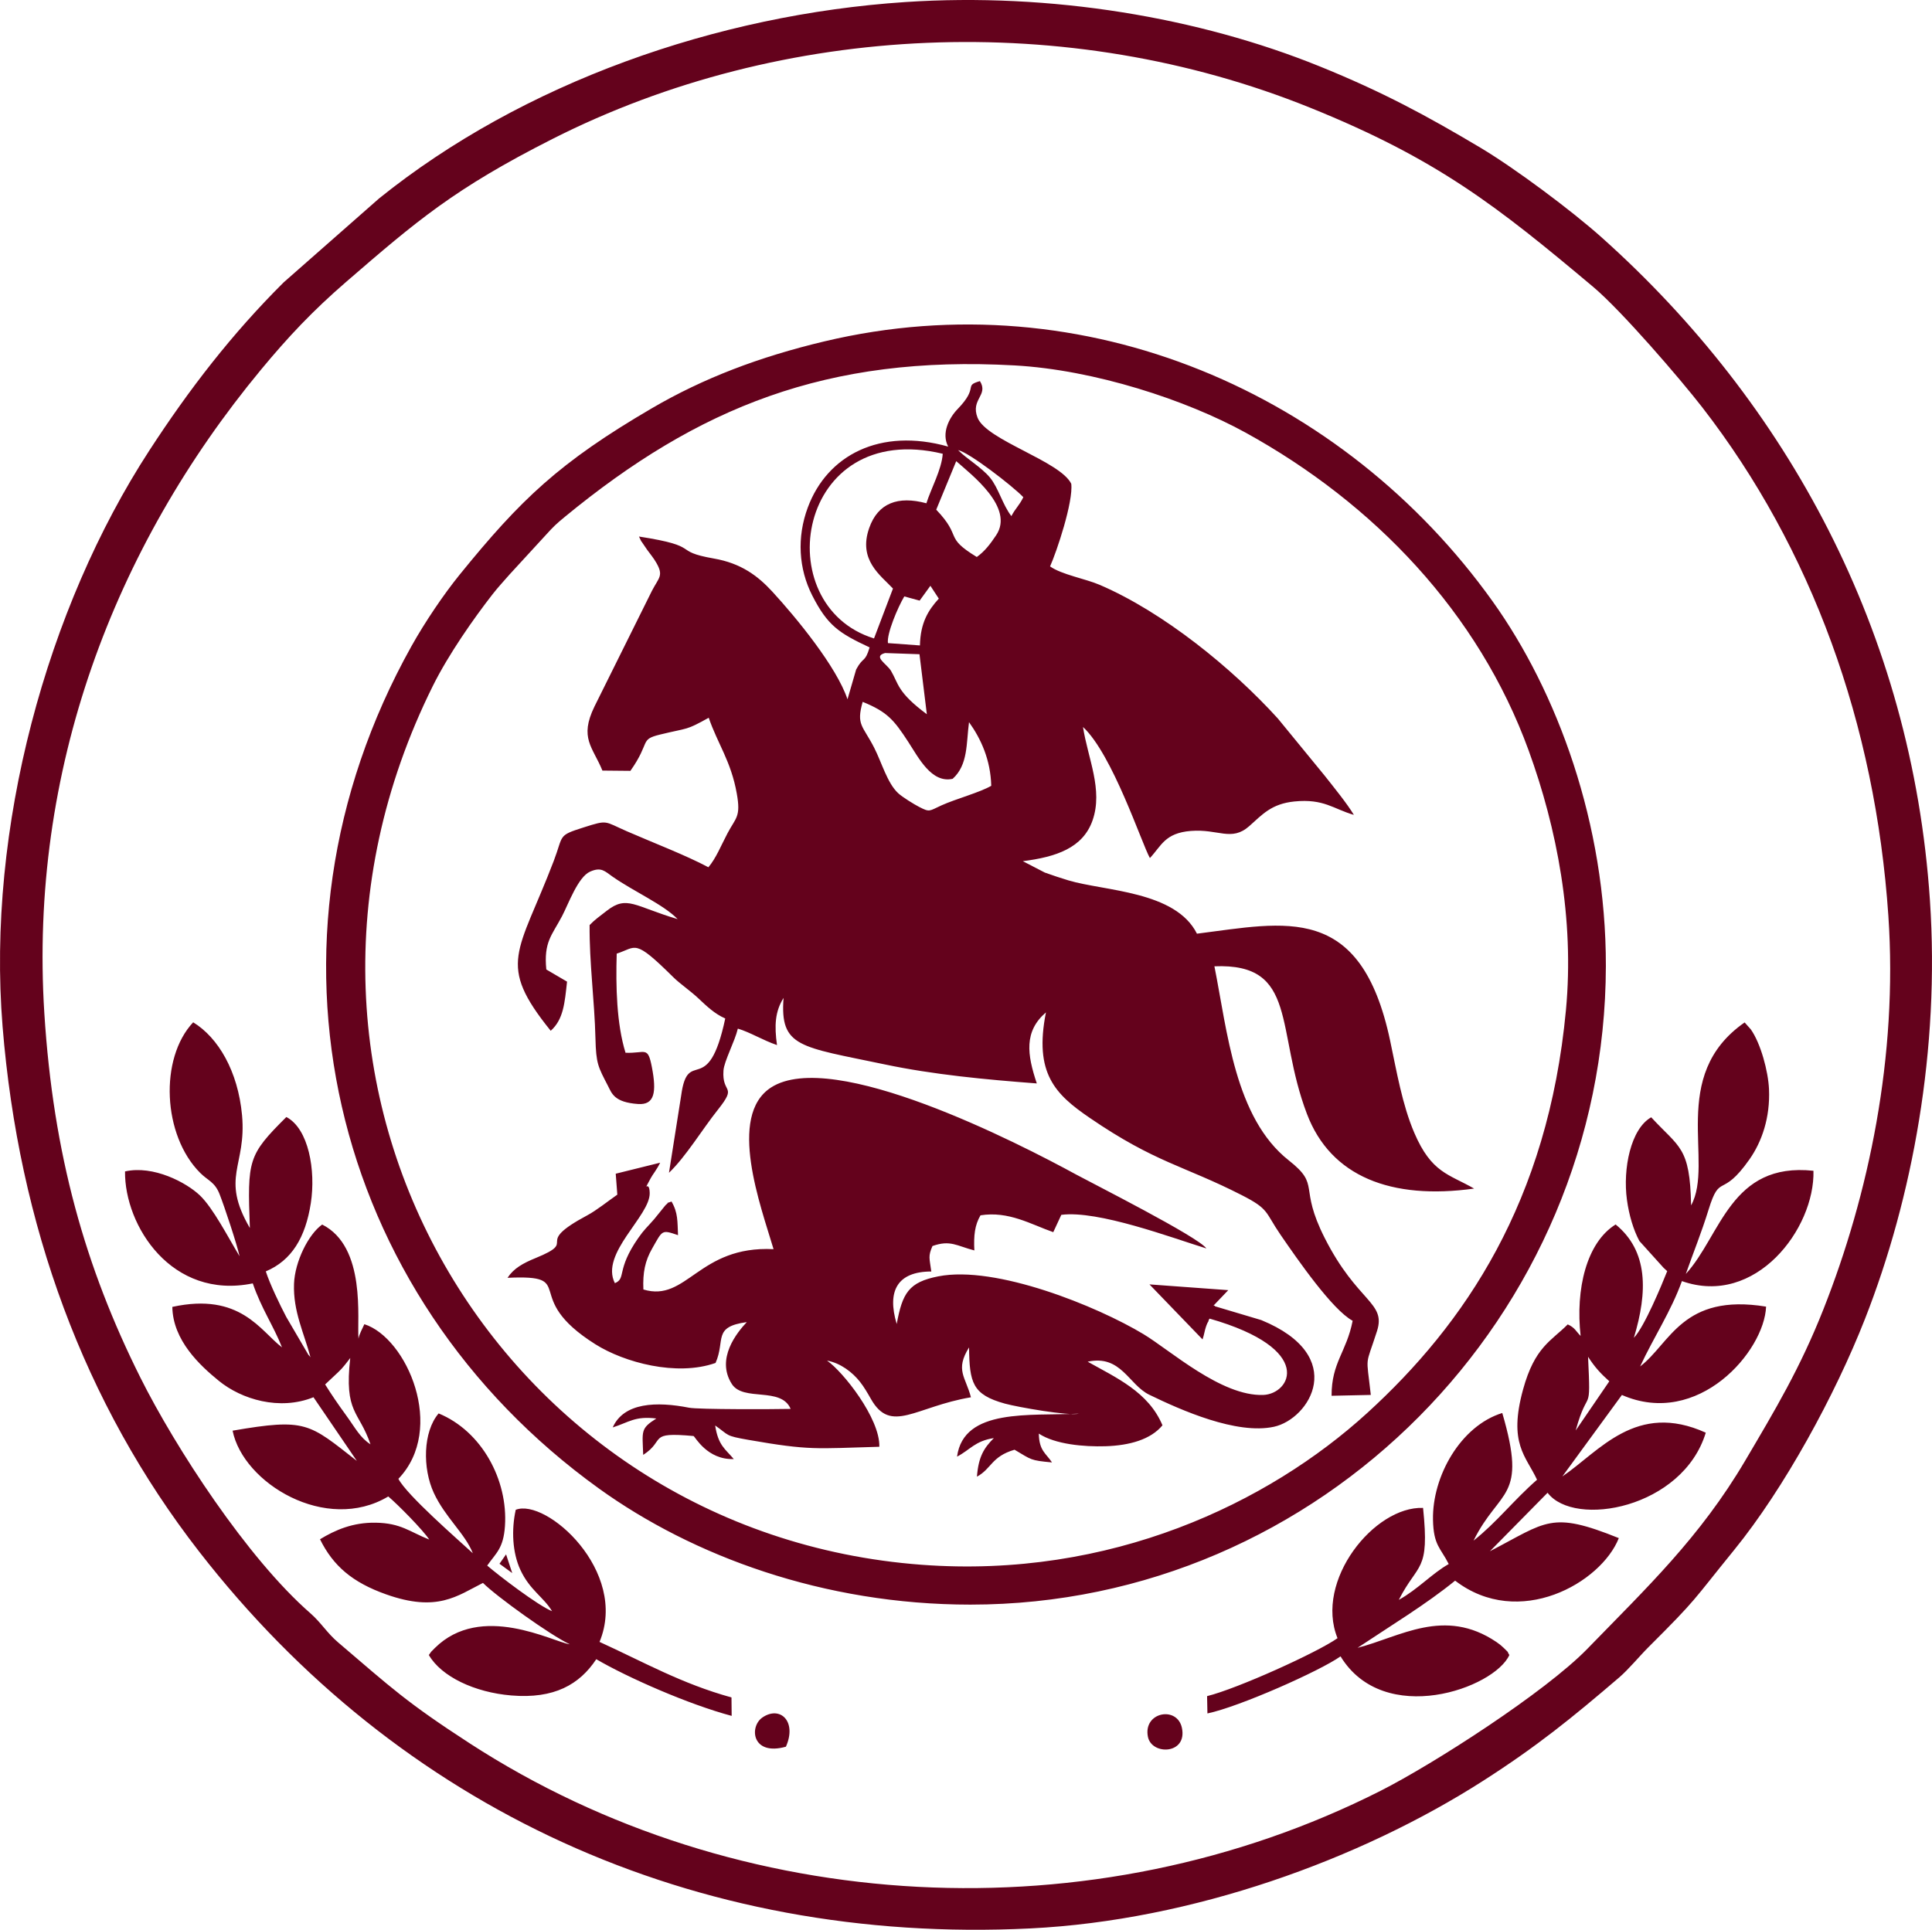
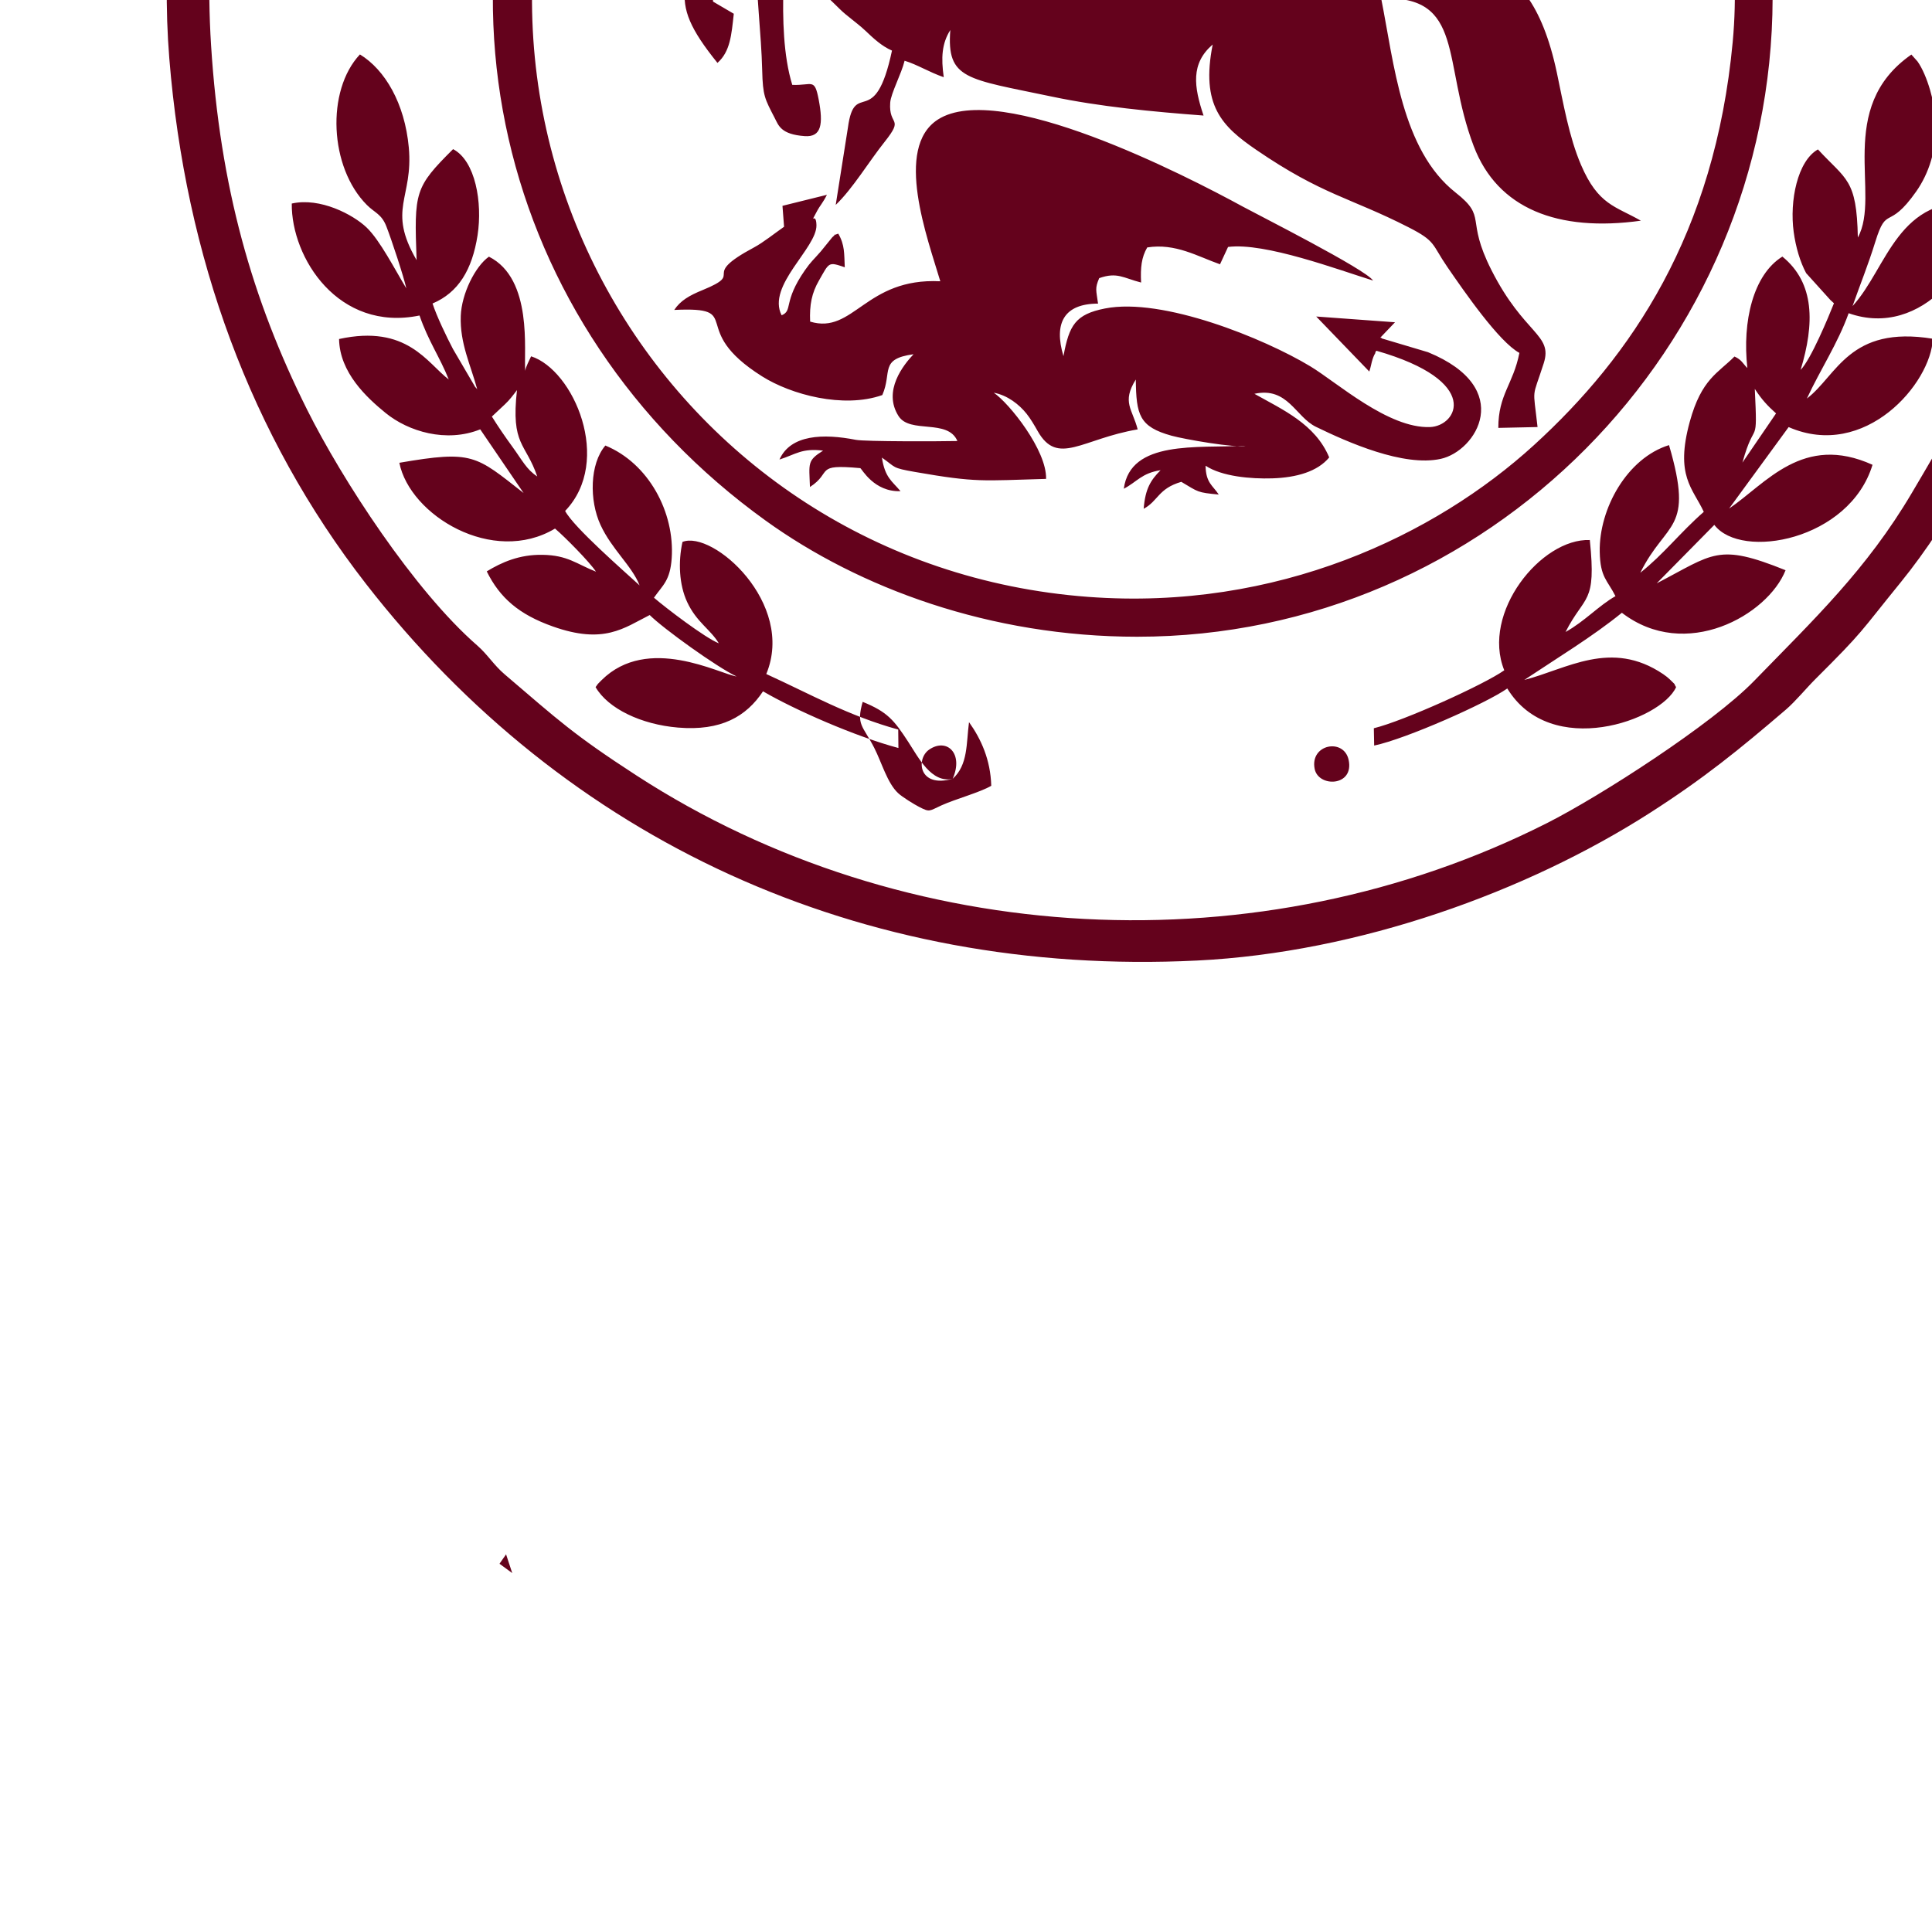
<svg xmlns="http://www.w3.org/2000/svg" xml:space="preserve" width="62.43mm" height="62.373mm" version="1.1" style="shape-rendering:geometricPrecision; text-rendering:geometricPrecision; image-rendering:optimizeQuality; fill-rule:evenodd; clip-rule:evenodd" viewBox="0 0 72787 72720">
  <defs>
    <style type="text/css">
   
    .fil0 {fill:#64021C}
   
  </style>
  </defs>
  <g id="Слой_x0020_1">
-     <path class="fil0" d="M19298 59278l-232 -705 -248 354 480 351zm16593 -29930c584,-527 510,-1330 616,-2135 454,633 811,1418 838,2398 -423,249 -1342,497 -1865,733 -486,220 -441,274 -855,61 -185,-95 -633,-370 -791,-519 -408,-382 -617,-1156 -899,-1708 -432,-845 -684,-850 -434,-1730 929,377 1180,684 1716,1507 389,596 876,1571 1674,1393l0 0zm-6282 36473c423,-954 -219,-1557 -885,-1101 -503,345 -403,1463 885,1101zm13638 -373c141,704 1492,669 1281,-335 -176,-841 -1468,-601 -1281,335zm17383 -13397l-1267 1854c477,-1726 576,-472 466,-2777 260,400 477,634 801,923zm3081 -6628c-42,-2220 -443,-2167 -1503,-3320 -771,435 -1074,1939 -914,3110 80,585 244,1130 469,1552l913 1012c19,16 53,48 68,62 15,13 46,40 67,62 -203,513 -864,2110 -1256,2512 527,-1739 539,-3272 -687,-4271 -1098,681 -1516,2440 -1319,4200 -173,-170 -214,-315 -486,-434 -623,629 -1241,844 -1683,2454 -562,2047 114,2507 527,3399 -898,786 -1512,1599 -2392,2295 981,-1982 2041,-1542 1082,-4810 -1574,487 -2641,2392 -2610,4023 19,971 284,1055 593,1669 -628,354 -1162,952 -1881,1350 725,-1427 1168,-1016 914,-3465 -1834,-69 -4099,2742 -3223,4909 -761,539 -3783,1906 -4914,2184l13 652c1205,-251 4251,-1607 5015,-2151 1639,2687 5795,1206 6360,-51 -131,-205 50,-7 -223,-278 -75,-73 -163,-144 -264,-212 -1966,-1328 -3639,-186 -5232,219 1243,-829 2588,-1644 3676,-2531 2402,1847 5499,87 6167,-1603 -2564,-1034 -2708,-620 -4856,495l2172 -2204c1009,1333 5094,586 5960,-2264 -2625,-1189 -4007,702 -5403,1649l2243 -3070c2874,1256 5368,-1647 5432,-3329 -3151,-514 -3610,1390 -4745,2254 513,-1105 1160,-2067 1574,-3216 2774,983 5012,-1976 4956,-4157 -3125,-335 -3481,2438 -4809,3888 284,-809 589,-1555 857,-2422 438,-1418 477,-382 1541,-1896 470,-670 783,-1578 736,-2645 -30,-677 -313,-1727 -686,-2255l-232 -260c-2892,2013 -1128,5281 -2017,6894l0 0zm-50970 6285c173,-158 331,-374 454,-535 -235,2091 330,1979 763,3254 -407,-266 -560,-603 -937,-1120 -263,-359 -545,-772 -772,-1137l492 -462zm-3716 -4370c-429,-706 -993,-1814 -1497,-2294 -504,-480 -1746,-1143 -2818,-901 -21,2048 1758,4846 4813,4219 332,965 771,1578 1101,2410 -810,-611 -1567,-2085 -4132,-1524 21,1265 1044,2209 1751,2785 858,701 2289,1134 3567,619l1634 2399c-1811,-1418 -1907,-1616 -4681,-1139 395,1979 3522,3881 5865,2479 353,298 1305,1259 1543,1624 -739,-292 -1063,-621 -2018,-635 -867,-14 -1529,279 -2097,624 494,1001 1217,1625 2490,2076 1927,685 2677,59 3649,-431 511,510 2524,1961 3273,2314 -644,-94 -3343,-1587 -5084,138 -180,177 -116,112 -228,265 472,814 1723,1408 3104,1524 1621,137 2574,-415 3204,-1366 1196,699 3482,1704 5101,2136l-7 -695c-1887,-521 -3298,-1330 -4971,-2093 1105,-2666 -2016,-5431 -3157,-4978 -166,752 -128,1609 175,2263 355,764 872,1023 1194,1558 -528,-211 -2001,-1337 -2444,-1719 332,-474 611,-641 669,-1490 117,-1731 -869,-3573 -2499,-4244 -592,691 -610,2070 -182,2994 426,922 1182,1538 1471,2276 -575,-528 -2484,-2190 -2805,-2805 1808,-1885 317,-5316 -1282,-5827 -77,176 -193,371 -221,546 -63,-722 300,-3462 -1368,-4301 -519,365 -1030,1399 -1061,2232 -38,1040 375,1848 621,2771 -24,-24 -57,-94 -67,-74l-848 -1450c-237,-450 -619,-1245 -769,-1714 973,-412 1494,-1271 1696,-2573 190,-1233 -81,-2805 -922,-3244 -1449,1442 -1469,1610 -1375,4183 -1122,-1931 -118,-2321 -294,-4249 -154,-1665 -899,-2928 -1841,-3503 -1280,1361 -1153,4258 263,5674 298,298 550,338 732,804 189,481 664,1919 752,2336l0 0zm36468 2508c7,-18 34,-37 39,-79 5,-41 24,-54 41,-77 3999,1147 3042,2840 2019,2876 -1578,57 -3506,-1685 -4514,-2292 -1742,-1050 -5561,-2604 -7729,-2177 -1116,220 -1351,629 -1566,1796 -376,-1250 29,-1977 1303,-1979 -68,-511 -126,-568 44,-960 675,-238 903,-9 1578,166 -28,-562 14,-951 231,-1323 1062,-169 1898,339 2742,635l303 -653c1388,-180 4164,865 5464,1266 -279,-424 -4343,-2478 -4898,-2781 -2178,-1189 -9176,-4784 -11500,-3285 -1660,1071 -388,4473 93,6093 -2830,-139 -3262,2017 -4904,1520 -28,-637 64,-1082 332,-1547 392,-684 342,-717 973,-500 -25,-520 4,-838 -245,-1268 -336,128 14,-63 -227,139l-429 529c-275,317 -371,381 -598,708 -841,1207 -443,1520 -880,1701 -571,-1121 1334,-2532 1312,-3399 -14,-558 -295,81 38,-557 68,-132 224,-313 356,-584l-1674 415 60 789c-354,246 -786,594 -1125,775 -2136,1141 -270,925 -1945,1611 -490,200 -832,392 -1067,748 2728,-126 442,698 3310,2504 1088,686 3060,1222 4528,704 381,-864 -124,-1360 1177,-1539 -372,396 -1172,1378 -565,2331 432,679 1856,88 2217,940 -615,14 -3470,25 -3828,-45 -1220,-239 -2455,-202 -2875,743 612,-195 843,-437 1643,-336 -607,382 -526,469 -495,1371 869,-564 138,-872 1897,-711 58,25 515,905 1515,868 -321,-383 -585,-508 -701,-1265 544,379 354,384 1248,541 2340,409 2526,328 4937,261 31,-1075 -1385,-2850 -1971,-3247 515,93 960,444 1238,794 156,197 286,422 417,652 754,1333 1672,290 3767,-64 -199,-771 -605,-1023 -71,-1879 18,1331 123,1779 1351,2118 481,132 2410,472 2790,378 -1841,95 -4343,-223 -4593,1620 499,-261 672,-589 1386,-699 -365,368 -577,686 -637,1454 553,-299 542,-760 1417,-1016 654,386 585,401 1411,479 -225,-345 -486,-436 -496,-1086 616,405 1694,501 2514,476 907,-29 1704,-254 2144,-789 -526,-1258 -1752,-1797 -2818,-2397 1256,-274 1545,867 2318,1244 1201,584 3294,1514 4700,1208 1339,-291 2828,-2662 -478,-4020l-1738 -518c-14,-35 -55,-27 -61,-28l556 -582 -2969 -217 2000 2074c62,-187 79,-330 123,-461 8,-26 21,-62 30,-86 8,-22 28,-63 35,-81l0 0zm13503 -11785c-677,7226 -3814,11835 -7488,15186 -3723,3396 -9668,6251 -16794,5718 -15862,-1187 -25935,-17946 -18410,-33111 602,-1212 1552,-2559 2240,-3444 240,-308 386,-453 653,-762l1363 -1484c295,-326 391,-417 727,-694 5008,-4118 9870,-6095 16939,-5700 3010,168 6466,1301 8709,2537 4831,2664 8769,6779 10658,11979 1063,2923 1725,6337 1403,9775l0 0zm-22434 22406c13188,0 23915,-10888 23938,-24066 8,-5376 -1841,-10347 -4268,-13742 -5589,-7818 -15328,-12139 -25174,-9795 -2452,584 -4556,1385 -6497,2519 -3494,2042 -4945,3439 -7248,6277 -596,736 -1300,1774 -1811,2689 -6273,11232 -3081,24439 7064,31744 3525,2538 8452,4374 13996,4374l0 0zm-34892 -22288c-577,-9129 2612,-17543 8158,-24243 1037,-1252 1952,-2223 3214,-3315 2662,-2302 4083,-3517 7761,-5380 8710,-4415 19443,-4863 28550,-1185 4787,1933 7034,3700 10670,6755 1069,898 3292,3483 4110,4540 4115,5313 6517,11919 7010,19160 361,5295 -743,10518 -2446,14825 -879,2224 -1822,3797 -2946,5703 -1708,2897 -3696,4774 -5945,7090 -1589,1636 -5795,4343 -7799,5357 -10814,5471 -24204,4768 -34310,-1791 -2382,-1546 -2934,-2076 -4964,-3809 -415,-354 -638,-743 -1038,-1092 -2376,-2071 -5087,-6243 -6408,-8886 -2074,-4150 -3280,-8389 -3617,-13729l0 0zm32437 -38102c-7107,472 -14414,3042 -19826,7401l-3596 3164c-1943,1934 -3549,4012 -5057,6331 -3865,5938 -6136,14238 -5531,21707 607,7484 3070,14206 7403,19786 7519,9683 18629,14829 31320,14203 6091,-301 12415,-2590 17060,-5565 2032,-1302 3349,-2374 5125,-3895 352,-302 771,-811 1104,-1143 1864,-1857 1630,-1698 3224,-3658 1884,-2316 3805,-5840 4929,-8707 1796,-4580 2824,-10157 2447,-15774 -678,-10134 -5388,-18738 -12365,-24978 -1142,-1021 -3273,-2610 -4569,-3383 -2007,-1196 -3685,-2105 -6064,-3068 -4532,-1836 -10104,-2786 -15604,-2421l0 0zm-764 24531c18,-5 1149,45 1298,45l277 2261c-1120,-832 -1060,-1142 -1348,-1631 -158,-269 -703,-546 -226,-675l-1 0zm1709 -2534l317 484c-403,440 -693,916 -711,1764l-1205 -88c-52,-346 369,-1346 616,-1759l578 158 405 -559zm973 -4696c560,499 2207,1744 1504,2792 -225,336 -432,608 -729,819 -1263,-770 -522,-729 -1528,-1783l753 -1828zm-3097 6680c-4029,-1243 -2937,-8287 2589,-6959 -37,588 -447,1324 -616,1866 -1071,-289 -1825,-9 -2155,933 -425,1211 435,1784 896,2280l-714 1880zm5175 -4610c-330,-423 -489,-1069 -806,-1451 -332,-398 -875,-704 -1201,-1035 407,81 2045,1344 2457,1773 -141,299 -293,414 -450,713zm-2381 -2619c-2562,-722 -4557,319 -5290,2298 -415,1119 -345,2301 168,3311 577,1135 1008,1419 2162,1958 -178,597 -233,323 -507,832l-326 1123c-408,-1220 -1920,-3066 -2835,-4060 -552,-599 -1181,-1066 -2193,-1243 -1645,-288 -384,-451 -2828,-830 161,332 22,66 155,275 29,46 127,188 154,226 116,162 238,301 347,492 280,488 91,553 -168,1053l-2166 4362c-577,1189 -67,1515 301,2412l1054 10c774,-1098 330,-1176 1118,-1368 1107,-270 945,-141 1833,-633 335,980 840,1635 1057,2857 159,886 -37,903 -350,1497 -244,463 -431,939 -720,1280 -842,-450 -2089,-928 -3073,-1357 -866,-378 -700,-439 -1632,-143 -985,313 -746,278 -1121,1262 -1338,3502 -2165,3858 -114,6400 482,-429 527,-1051 615,-1852l-781 -458c-102,-1037 208,-1281 591,-2007 240,-454 600,-1479 1059,-1681 423,-186 551,-16 853,195 802,559 1914,1047 2444,1595 -1629,-484 -1907,-907 -2665,-318 -268,209 -457,339 -651,542 -13,1417 186,2852 220,4267 23,963 100,1073 473,1796 143,277 231,617 1130,680 629,45 703,-450 525,-1380 -159,-827 -241,-519 -995,-551 -337,-1095 -369,-2490 -332,-3735 758,-243 635,-593 2123,879 266,264 645,514 965,816 300,283 605,576 1001,748 -652,3071 -1406,1026 -1660,2900l-460 2915c638,-609 1253,-1636 1844,-2378 751,-945 144,-573 209,-1476 25,-352 429,-1099 542,-1579 476,144 921,429 1475,621 -104,-736 -74,-1266 247,-1778 -142,1867 610,1833 3813,2506 1829,385 3789,570 5728,717 -366,-1090 -489,-1960 344,-2677 -456,2299 354,3087 1640,3968 2492,1706 3535,1794 5738,2919 1045,533 868,630 1461,1494 652,948 1947,2822 2716,3240 -232,1185 -796,1565 -794,2826l1478 -32c-175,-1580 -216,-1001 234,-2407 349,-1094 -736,-1070 -1969,-3503 -1003,-1978 -134,-1966 -1355,-2928 -2032,-1602 -2314,-4865 -2802,-7314 3170,-128 2281,2395 3486,5563 897,2362 3172,3247 6298,2813 -959,-551 -1604,-586 -2254,-2102 -454,-1059 -664,-2313 -911,-3476 -1106,-5212 -3942,-4448 -7277,-4027 -808,-1612 -3474,-1601 -4840,-2008 -297,-89 -580,-185 -891,-295l-829 -429c1244,-159 2260,-490 2627,-1538 404,-1157 -178,-2335 -360,-3519 1109,1025 2210,4385 2520,4939 434,-463 565,-944 1542,-1022 1037,-83 1529,412 2201,-181 490,-434 832,-843 1705,-930 1110,-111 1469,286 2237,506 -261,-434 -742,-1023 -1102,-1480l-1764 -2154c-1730,-1904 -4306,-4002 -6709,-5034 -536,-231 -1439,-386 -1871,-696 250,-554 880,-2440 798,-3114 -417,-854 -3199,-1642 -3530,-2490 -273,-697 424,-840 90,-1378 -636,183 -18,203 -838,1050 -326,336 -623,915 -358,1418l0 0z" />
+     <path class="fil0" d="M19298 59278l-232 -705 -248 354 480 351zm16593 -29930c584,-527 510,-1330 616,-2135 454,633 811,1418 838,2398 -423,249 -1342,497 -1865,733 -486,220 -441,274 -855,61 -185,-95 -633,-370 -791,-519 -408,-382 -617,-1156 -899,-1708 -432,-845 -684,-850 -434,-1730 929,377 1180,684 1716,1507 389,596 876,1571 1674,1393l0 0zc423,-954 -219,-1557 -885,-1101 -503,345 -403,1463 885,1101zm13638 -373c141,704 1492,669 1281,-335 -176,-841 -1468,-601 -1281,335zm17383 -13397l-1267 1854c477,-1726 576,-472 466,-2777 260,400 477,634 801,923zm3081 -6628c-42,-2220 -443,-2167 -1503,-3320 -771,435 -1074,1939 -914,3110 80,585 244,1130 469,1552l913 1012c19,16 53,48 68,62 15,13 46,40 67,62 -203,513 -864,2110 -1256,2512 527,-1739 539,-3272 -687,-4271 -1098,681 -1516,2440 -1319,4200 -173,-170 -214,-315 -486,-434 -623,629 -1241,844 -1683,2454 -562,2047 114,2507 527,3399 -898,786 -1512,1599 -2392,2295 981,-1982 2041,-1542 1082,-4810 -1574,487 -2641,2392 -2610,4023 19,971 284,1055 593,1669 -628,354 -1162,952 -1881,1350 725,-1427 1168,-1016 914,-3465 -1834,-69 -4099,2742 -3223,4909 -761,539 -3783,1906 -4914,2184l13 652c1205,-251 4251,-1607 5015,-2151 1639,2687 5795,1206 6360,-51 -131,-205 50,-7 -223,-278 -75,-73 -163,-144 -264,-212 -1966,-1328 -3639,-186 -5232,219 1243,-829 2588,-1644 3676,-2531 2402,1847 5499,87 6167,-1603 -2564,-1034 -2708,-620 -4856,495l2172 -2204c1009,1333 5094,586 5960,-2264 -2625,-1189 -4007,702 -5403,1649l2243 -3070c2874,1256 5368,-1647 5432,-3329 -3151,-514 -3610,1390 -4745,2254 513,-1105 1160,-2067 1574,-3216 2774,983 5012,-1976 4956,-4157 -3125,-335 -3481,2438 -4809,3888 284,-809 589,-1555 857,-2422 438,-1418 477,-382 1541,-1896 470,-670 783,-1578 736,-2645 -30,-677 -313,-1727 -686,-2255l-232 -260c-2892,2013 -1128,5281 -2017,6894l0 0zm-50970 6285c173,-158 331,-374 454,-535 -235,2091 330,1979 763,3254 -407,-266 -560,-603 -937,-1120 -263,-359 -545,-772 -772,-1137l492 -462zm-3716 -4370c-429,-706 -993,-1814 -1497,-2294 -504,-480 -1746,-1143 -2818,-901 -21,2048 1758,4846 4813,4219 332,965 771,1578 1101,2410 -810,-611 -1567,-2085 -4132,-1524 21,1265 1044,2209 1751,2785 858,701 2289,1134 3567,619l1634 2399c-1811,-1418 -1907,-1616 -4681,-1139 395,1979 3522,3881 5865,2479 353,298 1305,1259 1543,1624 -739,-292 -1063,-621 -2018,-635 -867,-14 -1529,279 -2097,624 494,1001 1217,1625 2490,2076 1927,685 2677,59 3649,-431 511,510 2524,1961 3273,2314 -644,-94 -3343,-1587 -5084,138 -180,177 -116,112 -228,265 472,814 1723,1408 3104,1524 1621,137 2574,-415 3204,-1366 1196,699 3482,1704 5101,2136l-7 -695c-1887,-521 -3298,-1330 -4971,-2093 1105,-2666 -2016,-5431 -3157,-4978 -166,752 -128,1609 175,2263 355,764 872,1023 1194,1558 -528,-211 -2001,-1337 -2444,-1719 332,-474 611,-641 669,-1490 117,-1731 -869,-3573 -2499,-4244 -592,691 -610,2070 -182,2994 426,922 1182,1538 1471,2276 -575,-528 -2484,-2190 -2805,-2805 1808,-1885 317,-5316 -1282,-5827 -77,176 -193,371 -221,546 -63,-722 300,-3462 -1368,-4301 -519,365 -1030,1399 -1061,2232 -38,1040 375,1848 621,2771 -24,-24 -57,-94 -67,-74l-848 -1450c-237,-450 -619,-1245 -769,-1714 973,-412 1494,-1271 1696,-2573 190,-1233 -81,-2805 -922,-3244 -1449,1442 -1469,1610 -1375,4183 -1122,-1931 -118,-2321 -294,-4249 -154,-1665 -899,-2928 -1841,-3503 -1280,1361 -1153,4258 263,5674 298,298 550,338 732,804 189,481 664,1919 752,2336l0 0zm36468 2508c7,-18 34,-37 39,-79 5,-41 24,-54 41,-77 3999,1147 3042,2840 2019,2876 -1578,57 -3506,-1685 -4514,-2292 -1742,-1050 -5561,-2604 -7729,-2177 -1116,220 -1351,629 -1566,1796 -376,-1250 29,-1977 1303,-1979 -68,-511 -126,-568 44,-960 675,-238 903,-9 1578,166 -28,-562 14,-951 231,-1323 1062,-169 1898,339 2742,635l303 -653c1388,-180 4164,865 5464,1266 -279,-424 -4343,-2478 -4898,-2781 -2178,-1189 -9176,-4784 -11500,-3285 -1660,1071 -388,4473 93,6093 -2830,-139 -3262,2017 -4904,1520 -28,-637 64,-1082 332,-1547 392,-684 342,-717 973,-500 -25,-520 4,-838 -245,-1268 -336,128 14,-63 -227,139l-429 529c-275,317 -371,381 -598,708 -841,1207 -443,1520 -880,1701 -571,-1121 1334,-2532 1312,-3399 -14,-558 -295,81 38,-557 68,-132 224,-313 356,-584l-1674 415 60 789c-354,246 -786,594 -1125,775 -2136,1141 -270,925 -1945,1611 -490,200 -832,392 -1067,748 2728,-126 442,698 3310,2504 1088,686 3060,1222 4528,704 381,-864 -124,-1360 1177,-1539 -372,396 -1172,1378 -565,2331 432,679 1856,88 2217,940 -615,14 -3470,25 -3828,-45 -1220,-239 -2455,-202 -2875,743 612,-195 843,-437 1643,-336 -607,382 -526,469 -495,1371 869,-564 138,-872 1897,-711 58,25 515,905 1515,868 -321,-383 -585,-508 -701,-1265 544,379 354,384 1248,541 2340,409 2526,328 4937,261 31,-1075 -1385,-2850 -1971,-3247 515,93 960,444 1238,794 156,197 286,422 417,652 754,1333 1672,290 3767,-64 -199,-771 -605,-1023 -71,-1879 18,1331 123,1779 1351,2118 481,132 2410,472 2790,378 -1841,95 -4343,-223 -4593,1620 499,-261 672,-589 1386,-699 -365,368 -577,686 -637,1454 553,-299 542,-760 1417,-1016 654,386 585,401 1411,479 -225,-345 -486,-436 -496,-1086 616,405 1694,501 2514,476 907,-29 1704,-254 2144,-789 -526,-1258 -1752,-1797 -2818,-2397 1256,-274 1545,867 2318,1244 1201,584 3294,1514 4700,1208 1339,-291 2828,-2662 -478,-4020l-1738 -518c-14,-35 -55,-27 -61,-28l556 -582 -2969 -217 2000 2074c62,-187 79,-330 123,-461 8,-26 21,-62 30,-86 8,-22 28,-63 35,-81l0 0zm13503 -11785c-677,7226 -3814,11835 -7488,15186 -3723,3396 -9668,6251 -16794,5718 -15862,-1187 -25935,-17946 -18410,-33111 602,-1212 1552,-2559 2240,-3444 240,-308 386,-453 653,-762l1363 -1484c295,-326 391,-417 727,-694 5008,-4118 9870,-6095 16939,-5700 3010,168 6466,1301 8709,2537 4831,2664 8769,6779 10658,11979 1063,2923 1725,6337 1403,9775l0 0zm-22434 22406c13188,0 23915,-10888 23938,-24066 8,-5376 -1841,-10347 -4268,-13742 -5589,-7818 -15328,-12139 -25174,-9795 -2452,584 -4556,1385 -6497,2519 -3494,2042 -4945,3439 -7248,6277 -596,736 -1300,1774 -1811,2689 -6273,11232 -3081,24439 7064,31744 3525,2538 8452,4374 13996,4374l0 0zm-34892 -22288c-577,-9129 2612,-17543 8158,-24243 1037,-1252 1952,-2223 3214,-3315 2662,-2302 4083,-3517 7761,-5380 8710,-4415 19443,-4863 28550,-1185 4787,1933 7034,3700 10670,6755 1069,898 3292,3483 4110,4540 4115,5313 6517,11919 7010,19160 361,5295 -743,10518 -2446,14825 -879,2224 -1822,3797 -2946,5703 -1708,2897 -3696,4774 -5945,7090 -1589,1636 -5795,4343 -7799,5357 -10814,5471 -24204,4768 -34310,-1791 -2382,-1546 -2934,-2076 -4964,-3809 -415,-354 -638,-743 -1038,-1092 -2376,-2071 -5087,-6243 -6408,-8886 -2074,-4150 -3280,-8389 -3617,-13729l0 0zm32437 -38102c-7107,472 -14414,3042 -19826,7401l-3596 3164c-1943,1934 -3549,4012 -5057,6331 -3865,5938 -6136,14238 -5531,21707 607,7484 3070,14206 7403,19786 7519,9683 18629,14829 31320,14203 6091,-301 12415,-2590 17060,-5565 2032,-1302 3349,-2374 5125,-3895 352,-302 771,-811 1104,-1143 1864,-1857 1630,-1698 3224,-3658 1884,-2316 3805,-5840 4929,-8707 1796,-4580 2824,-10157 2447,-15774 -678,-10134 -5388,-18738 -12365,-24978 -1142,-1021 -3273,-2610 -4569,-3383 -2007,-1196 -3685,-2105 -6064,-3068 -4532,-1836 -10104,-2786 -15604,-2421l0 0zm-764 24531c18,-5 1149,45 1298,45l277 2261c-1120,-832 -1060,-1142 -1348,-1631 -158,-269 -703,-546 -226,-675l-1 0zm1709 -2534l317 484c-403,440 -693,916 -711,1764l-1205 -88c-52,-346 369,-1346 616,-1759l578 158 405 -559zm973 -4696c560,499 2207,1744 1504,2792 -225,336 -432,608 -729,819 -1263,-770 -522,-729 -1528,-1783l753 -1828zm-3097 6680c-4029,-1243 -2937,-8287 2589,-6959 -37,588 -447,1324 -616,1866 -1071,-289 -1825,-9 -2155,933 -425,1211 435,1784 896,2280l-714 1880zm5175 -4610c-330,-423 -489,-1069 -806,-1451 -332,-398 -875,-704 -1201,-1035 407,81 2045,1344 2457,1773 -141,299 -293,414 -450,713zm-2381 -2619c-2562,-722 -4557,319 -5290,2298 -415,1119 -345,2301 168,3311 577,1135 1008,1419 2162,1958 -178,597 -233,323 -507,832l-326 1123c-408,-1220 -1920,-3066 -2835,-4060 -552,-599 -1181,-1066 -2193,-1243 -1645,-288 -384,-451 -2828,-830 161,332 22,66 155,275 29,46 127,188 154,226 116,162 238,301 347,492 280,488 91,553 -168,1053l-2166 4362c-577,1189 -67,1515 301,2412l1054 10c774,-1098 330,-1176 1118,-1368 1107,-270 945,-141 1833,-633 335,980 840,1635 1057,2857 159,886 -37,903 -350,1497 -244,463 -431,939 -720,1280 -842,-450 -2089,-928 -3073,-1357 -866,-378 -700,-439 -1632,-143 -985,313 -746,278 -1121,1262 -1338,3502 -2165,3858 -114,6400 482,-429 527,-1051 615,-1852l-781 -458c-102,-1037 208,-1281 591,-2007 240,-454 600,-1479 1059,-1681 423,-186 551,-16 853,195 802,559 1914,1047 2444,1595 -1629,-484 -1907,-907 -2665,-318 -268,209 -457,339 -651,542 -13,1417 186,2852 220,4267 23,963 100,1073 473,1796 143,277 231,617 1130,680 629,45 703,-450 525,-1380 -159,-827 -241,-519 -995,-551 -337,-1095 -369,-2490 -332,-3735 758,-243 635,-593 2123,879 266,264 645,514 965,816 300,283 605,576 1001,748 -652,3071 -1406,1026 -1660,2900l-460 2915c638,-609 1253,-1636 1844,-2378 751,-945 144,-573 209,-1476 25,-352 429,-1099 542,-1579 476,144 921,429 1475,621 -104,-736 -74,-1266 247,-1778 -142,1867 610,1833 3813,2506 1829,385 3789,570 5728,717 -366,-1090 -489,-1960 344,-2677 -456,2299 354,3087 1640,3968 2492,1706 3535,1794 5738,2919 1045,533 868,630 1461,1494 652,948 1947,2822 2716,3240 -232,1185 -796,1565 -794,2826l1478 -32c-175,-1580 -216,-1001 234,-2407 349,-1094 -736,-1070 -1969,-3503 -1003,-1978 -134,-1966 -1355,-2928 -2032,-1602 -2314,-4865 -2802,-7314 3170,-128 2281,2395 3486,5563 897,2362 3172,3247 6298,2813 -959,-551 -1604,-586 -2254,-2102 -454,-1059 -664,-2313 -911,-3476 -1106,-5212 -3942,-4448 -7277,-4027 -808,-1612 -3474,-1601 -4840,-2008 -297,-89 -580,-185 -891,-295l-829 -429c1244,-159 2260,-490 2627,-1538 404,-1157 -178,-2335 -360,-3519 1109,1025 2210,4385 2520,4939 434,-463 565,-944 1542,-1022 1037,-83 1529,412 2201,-181 490,-434 832,-843 1705,-930 1110,-111 1469,286 2237,506 -261,-434 -742,-1023 -1102,-1480l-1764 -2154c-1730,-1904 -4306,-4002 -6709,-5034 -536,-231 -1439,-386 -1871,-696 250,-554 880,-2440 798,-3114 -417,-854 -3199,-1642 -3530,-2490 -273,-697 424,-840 90,-1378 -636,183 -18,203 -838,1050 -326,336 -623,915 -358,1418l0 0z" />
  </g>
</svg>